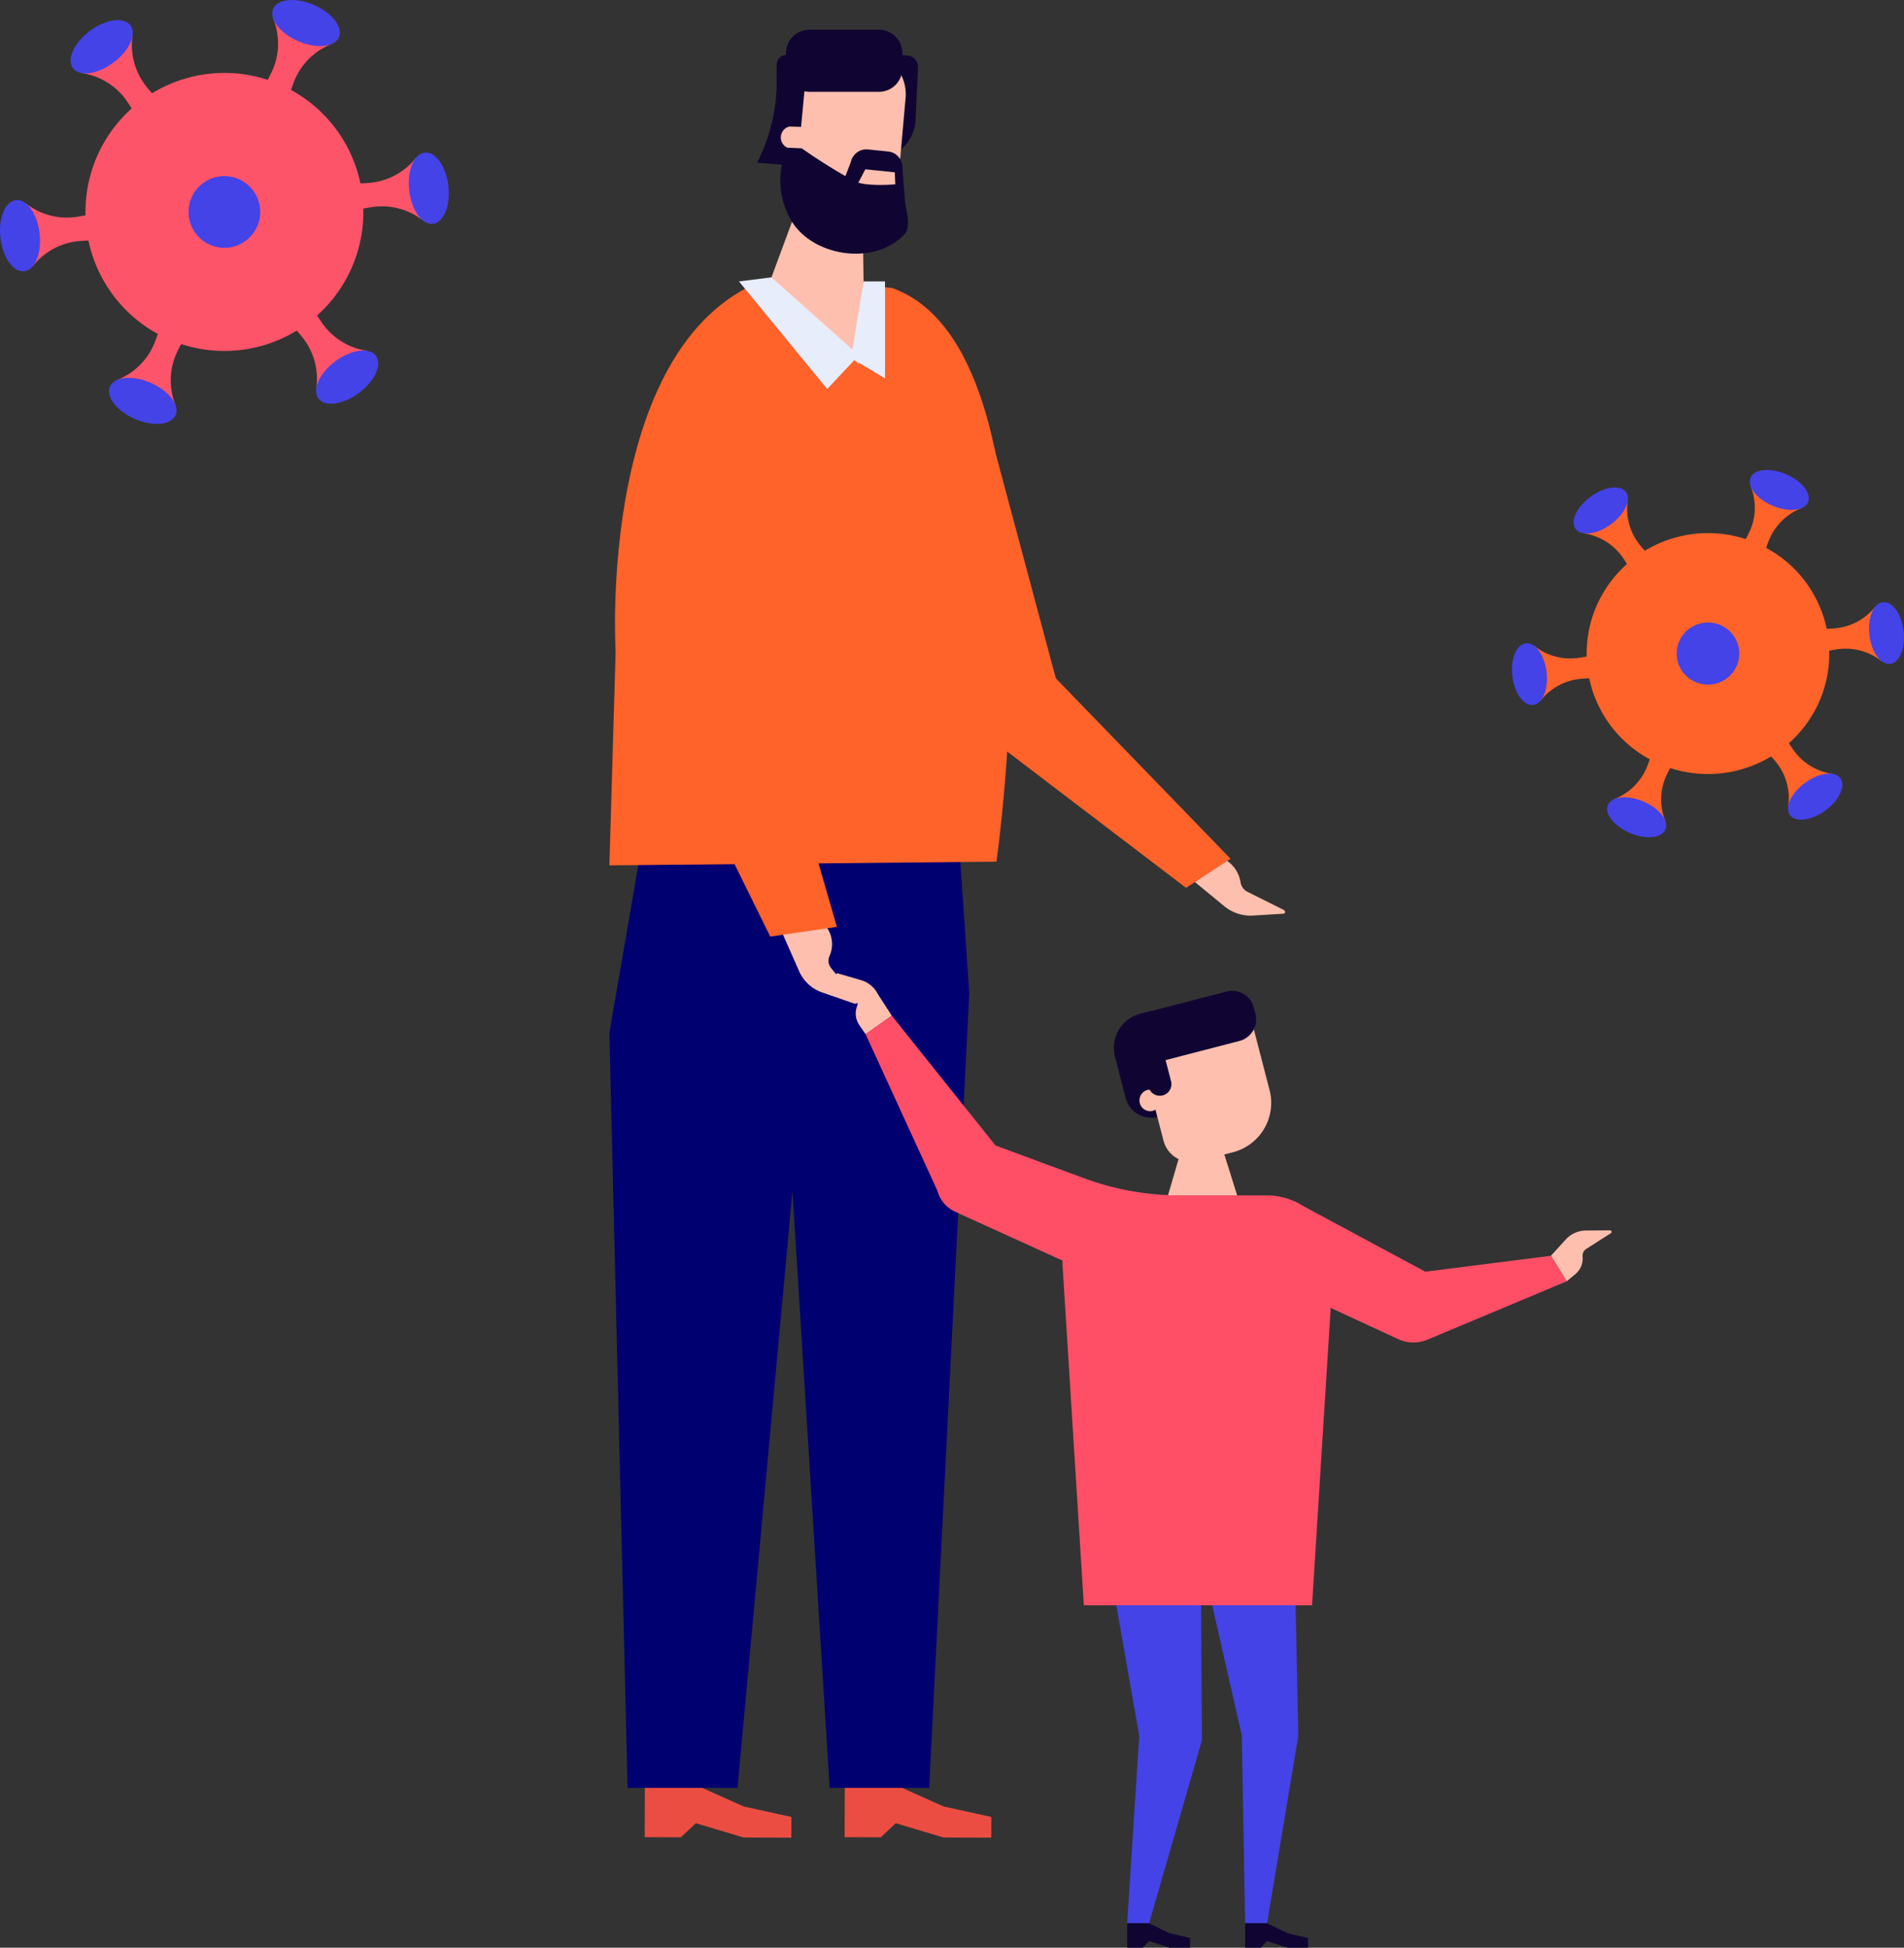
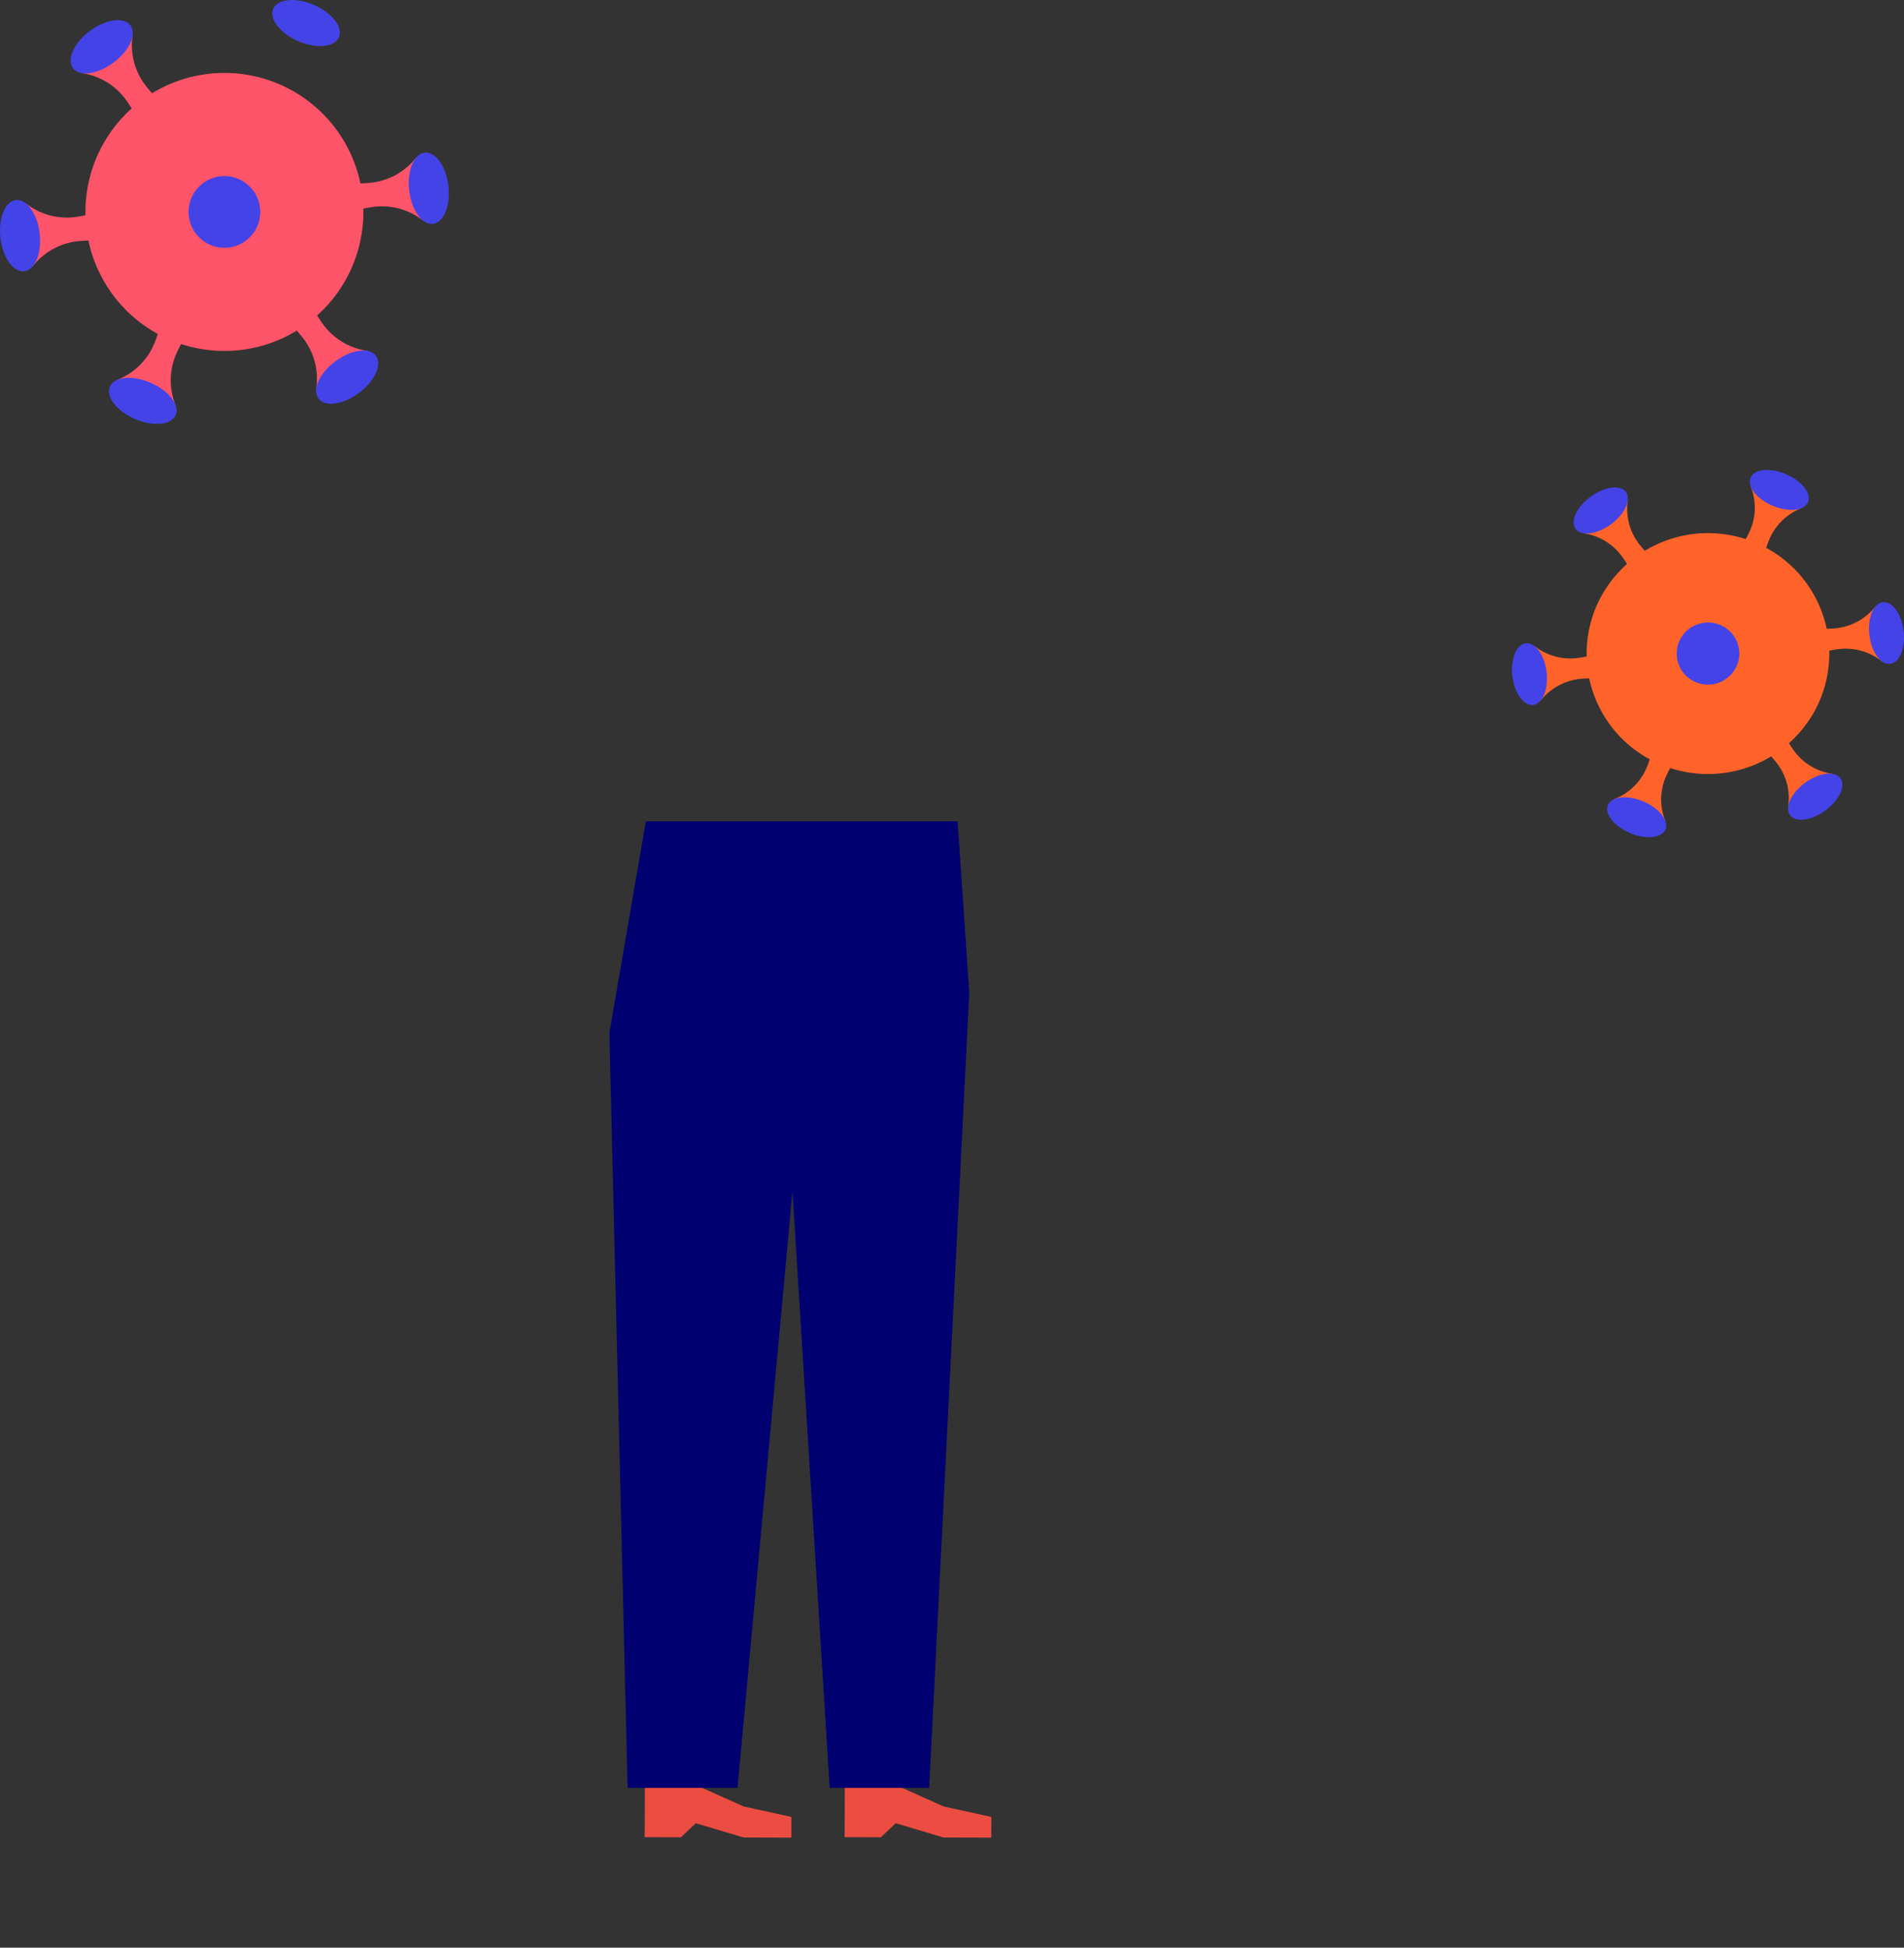
<svg xmlns="http://www.w3.org/2000/svg" width="222.893" height="227.939" viewBox="0 0 222.893 227.939">
  <rect x="0" y="0" width="222.893" height="227.939" fill="#333333" stroke="none" />
  <defs>
    <clipPath id="clip-path">
-       <rect id="Rectangle_1189" data-name="Rectangle 1189" width="117.321" height="224.462" fill="none" />
-     </clipPath>
+       </clipPath>
    <clipPath id="clip-path-2">
      <rect id="Rectangle_1188" data-name="Rectangle 1188" width="52.542" height="49.609" fill="none" />
    </clipPath>
    <clipPath id="clip-path-3">
      <rect id="Rectangle_1188-2" data-name="Rectangle 1188" width="45.893" height="42.976" fill="none" />
    </clipPath>
  </defs>
  <g id="Group_1739" data-name="Group 1739" transform="translate(-830 -653)">
    <g id="Group_1738" data-name="Group 1738" transform="translate(901.339 656.478)">
      <path id="Path_3536" data-name="Path 3536" d="M5.186,256.748l5.982.021,5.585,2.5,5.59,1.226-.009,2.425-5.593-.019-5.588-1.671-1.747,1.645-4.241-.014Z" transform="translate(-1.033 -51.336)" fill="#ec4d42" />
      <path id="Path_3537" data-name="Path 3537" d="M34.439,256.748l5.982.021,5.585,2.5,5.589,1.226-.008,2.425-5.594-.019-5.588-1.671-1.747,1.645-4.241-.014Z" transform="translate(-6.882 -51.336)" fill="#ec4d42" />
      <path id="Path_3538" data-name="Path 3538" d="M4.269,115.8,0,140.551l2.132,88.357H15l6.432-69.837,4.355,69.837H37.437l4.69-92.987L40.765,115.8Z" transform="translate(0 -23.153)" fill="#000070" />
      <g id="Group_1737" data-name="Group 1737">
        <g id="Group_1736" data-name="Group 1736" clip-path="url(#clip-path)">
          <path id="Path_3539" data-name="Path 3539" d="M85.2,123.479l3.751,3.083a4.873,4.873,0,0,0,3.355,1.154l3.641-.223c.235-.014.257-.329.03-.442l-4.239-2.115a1.487,1.487,0,0,1-.815-1.107,3.745,3.745,0,0,0-1.713-2.609l-1.525-.978Z" transform="translate(-17.035 -24.042)" fill="#ffbfae" />
          <path id="Path_3540" data-name="Path 3540" d="M50.71,56.678l8.18,30.56,20.457,21.121-5.216,3.4-21.8-16.608a12.751,12.751,0,0,1-4.11-5.348L33.15,62.968Z" transform="translate(-6.628 -11.333)" fill="#ff6329" />
          <path id="Path_3541" data-name="Path 3541" d="M37.223,15.6l1.251.1A4.667,4.667,0,0,0,43.29,11.2l.272-6.023A1.322,1.322,0,0,0,42.423,3.7L38,3.344Z" transform="translate(-7.443 -0.669)" fill="#100532" />
          <path id="Path_3542" data-name="Path 3542" d="M21.617,17.38l6.548.534.686-8.425-4.972-.4a21.13,21.13,0,0,1-2.191,8.138Z" transform="translate(-4.322 -1.816)" fill="#100532" />
          <path id="Path_3543" data-name="Path 3543" d="M0,105.035l45.317-.43s8.477-59.761-12.228-67.141L18.974,36.22C-1.543,43.035.73,80.027.73,80.027Z" transform="translate(0 -7.242)" fill="#ff6329" />
          <path id="Path_3544" data-name="Path 3544" d="M34.2,22.166l-6.428-.534a2.39,2.39,0,0,1-2.243-2.576L26.573,7.2a5.026,5.026,0,0,1,5.568-4.339l2.881.239a5.037,5.037,0,0,1,4.77,5.282L38.9,18.439a4.245,4.245,0,0,1-4.7,3.727" transform="translate(-5.103 -0.569)" fill="#ffbfae" />
          <path id="Path_3545" data-name="Path 3545" d="M23.716,36.22l5.946.529,4.842.431Z" transform="translate(-4.742 -7.242)" fill="#f997bd" />
-           <path id="Path_3546" data-name="Path 3546" d="M28,21.532l6.312-.863.193,13.4-.583,9.215L23.716,33.11Z" transform="translate(-4.742 -4.133)" fill="#ffbfae" />
          <path id="Path_3547" data-name="Path 3547" d="M25.087,15.324a1.318,1.318,0,1,0,1.42-1.206,1.317,1.317,0,0,0-1.42,1.206" transform="translate(-5.015 -2.822)" fill="#ffbfae" />
          <path id="Path_3548" data-name="Path 3548" d="M22.767,36.22l-3.8.48L29.295,49.289,32.474,45.9l3.585,2.138V36.7h-2.5l-1.315,7.973Z" transform="translate(-3.793 -7.242)" fill="#e8edfb" />
          <path id="Path_3549" data-name="Path 3549" d="M27.326,12.108l-2.881-.078.026-7.21A1.125,1.125,0,0,1,25.6,3.695h1.512a.918.918,0,0,1,.908,1.059Z" transform="translate(-4.888 -0.739)" fill="#100532" />
          <path id="Path_3550" data-name="Path 3550" d="M41.283,20.275l-6.037-.618.051-.5a1.844,1.844,0,0,1,2.022-1.647l2.369.242a1.844,1.844,0,0,1,1.647,2.022Z" transform="translate(-7.047 -3.499)" fill="#100532" />
          <path id="Path_3551" data-name="Path 3551" d="M27.519,17.33a66.514,66.514,0,0,0,6.246,3.891c1.563.665,5.136.287,5.136.287s1.8,4.641.689,5.841c-3.639,3.946-11.3,2.555-13.519-1.982a9.161,9.161,0,0,1-.228-8.108Z" transform="translate(-5.004 -3.451)" fill="#100532" />
          <path id="Path_3552" data-name="Path 3552" d="M35.26,18.659l-1.375,3.534s1.366.7,1.375.684,1.769-3.363,1.769-3.363Z" transform="translate(-6.775 -3.731)" fill="#100532" />
          <path id="Path_3553" data-name="Path 3553" d="M36.719,7.267H28.583a2.745,2.745,0,0,1-2.744-2.745V2.744A2.745,2.745,0,0,1,28.583,0h8.136a2.745,2.745,0,0,1,2.745,2.744V4.522a2.745,2.745,0,0,1-2.745,2.745" transform="translate(-5.166)" fill="#100532" />
          <path id="Path_3554" data-name="Path 3554" d="M42.616,19.749l.362,4.632-1.088-.2-.163-4.332Z" transform="translate(-8.343 -3.949)" fill="#100532" />
          <path id="Path_3555" data-name="Path 3555" d="M25.283,131.6l1.98,4.483a4.584,4.584,0,0,0,2.7,2.493l3.784,1.31a.258.258,0,0,0,.286-.4L31,135.708a1.338,1.338,0,0,1-.178-1.388,3.4,3.4,0,0,0-.209-3.182l-.966-1.562Z" transform="translate(-5.055 -25.908)" fill="#ffbfae" />
          <path id="Path_3556" data-name="Path 3556" d="M25.333,62.039,18.807,84.065l8.915,30.811-7.8,1.137L6.7,89.218A12.162,12.162,0,0,1,5.6,81.9l1.164-24.41A8.454,8.454,0,0,1,15,49.453l.677-.017a9.805,9.805,0,0,1,9.655,12.6" transform="translate(-1.089 -9.884)" fill="#ff6329" />
          <path id="Path_3557" data-name="Path 3557" d="M81.285,155.331l-2.311.6a3.1,3.1,0,0,1-3.782-2.225l-1.242-4.8a4.15,4.15,0,0,1,2.976-5.059l1.3-.336Z" transform="translate(-14.759 -28.695)" fill="#100532" />
          <path id="Path_3558" data-name="Path 3558" d="M92.724,152.773l-2.41-9.3-13.071,3.387,1.519,5.864c-.012,0-.022,0-.034,0a1.266,1.266,0,0,0,0,2.531,1.253,1.253,0,0,0,.642-.18l.942,3.634a3.317,3.317,0,0,0,1.765,2.147l-1.244,4.253h8.1l-1.5-4.791,1.012-.262a5.973,5.973,0,0,0,4.283-7.28" transform="translate(-15.444 -28.687)" fill="#ffbfae" />
-           <path id="Path_3559" data-name="Path 3559" d="M72.065,218.487l4.37,24.854-1.41,21.946H77.59l6.181-21.407-.108-17.305h.971l3.805,16.707.394,22.005H91.4l3.648-21.893-.493-24.907Z" transform="translate(-14.409 -43.686)" fill="#4443e8" />
          <path id="Path_3560" data-name="Path 3560" d="M80.726,278.142l-2.4-1.16H75.766v2.861h1.817l.746-.773,2.4.773h2.4v-1.136Z" transform="translate(-15.149 -55.382)" fill="#100532" />
          <path id="Path_3561" data-name="Path 3561" d="M97.986,278.142l-2.4-1.16H93.026v2.861h1.818l.745-.773,2.4.773h2.4v-1.136Z" transform="translate(-18.6 -55.382)" fill="#100532" />
          <path id="Path_3562" data-name="Path 3562" d="M39.687,142.986l-1.611-2.493a3.23,3.23,0,0,0-1.985-1.662l-2.708-.792a.182.182,0,0,0-.186.3l2.116,2.694c.235.266.448.5.318.826a2.4,2.4,0,0,0,.256,2.232l.733,1.065Z" transform="translate(-6.628 -27.599)" fill="#ffbfae" />
          <path id="Path_3563" data-name="Path 3563" d="M137.77,178.6l1.729-1.9a3.229,3.229,0,0,1,2.363-1.054l2.822-.021a.182.182,0,0,1,.1.335l-2.874,1.833a.944.944,0,0,0-.432.886,2.4,2.4,0,0,1-.858,2.077l-1,.824Z" transform="translate(-27.547 -35.116)" fill="#ffbfae" />
          <path id="Path_3564" data-name="Path 3564" d="M89.4,146.455l-9.683,2.508-1.5-5.784,9.683-2.508a2.607,2.607,0,0,1,3.177,1.869l.191.738a2.607,2.607,0,0,1-1.87,3.177" transform="translate(-15.64 -28.11)" fill="#100532" />
          <path id="Path_3565" data-name="Path 3565" d="M80.1,153.733a1.36,1.36,0,0,1-1.658-.975l-1.8-6.942,2.633-.682,1.8,6.942a1.36,1.36,0,0,1-.975,1.658" transform="translate(-15.324 -29.019)" fill="#100532" />
          <path id="Path_3566" data-name="Path 3566" d="M84.468,165.256H74.3a32.437,32.437,0,0,1-11.242-2.011l-10.365-3.83L40.554,144.223l-3.067,2.167,8.406,18.323a3.759,3.759,0,0,0,2.075,2.451l12.574,5.725c0,.214-.007.427.006.644l2.489,39.694H89.753l2.489-39.694a7.789,7.789,0,0,0-7.774-8.277" transform="translate(-7.495 -28.837)" fill="#ff4f67" />
          <path id="Path_3567" data-name="Path 3567" d="M111.484,187.59l-16.619-7.681,4.308-8.521,15.307,8.229,14.711-1.864,1.853,2.983-16.224,6.8a4.327,4.327,0,0,1-3.336.052" transform="translate(-18.968 -34.268)" fill="#ff4f67" />
        </g>
      </g>
    </g>
    <g id="Group_1733" data-name="Group 1733" transform="translate(830 653)">
      <g id="Group_1731" data-name="Group 1731" clip-path="url(#clip-path-2)">
        <path id="Path_3522" data-name="Path 3522" d="M55.034,43.061a16.268,16.268,0,1,1-8.477-21.388,16.268,16.268,0,0,1,8.477,21.388" transform="translate(-13.83 -11.802)" fill="#fe5469" />
-         <path id="Path_3523" data-name="Path 3523" d="M71.282,5.23l6.836,2.958a7.764,7.764,0,0,0-4.356,4.285,17.5,17.5,0,0,0-.859,2.755l-.4,3.157-4.791-2.071,2.024-2.456a17.471,17.471,0,0,0,1.416-2.508,7.762,7.762,0,0,0,.133-6.119Z" transform="translate(-39.298 -3.035)" fill="#fe5469" />
        <path id="Path_3524" data-name="Path 3524" d="M76.061,1.031C76.567-.14,78.7-.344,80.828.575s3.439,2.614,2.933,3.785-2.641,1.375-4.767.456S75.554,2.2,76.061,1.031" transform="translate(-44.083 0)" fill="#4443e8" />
        <path id="Path_3525" data-name="Path 3525" d="M22.752,14.238,28.731,9.8a7.764,7.764,0,0,0,1.533,5.915,17.5,17.5,0,0,0,1.956,2.122l2.532,1.927-4.188,3.113-1.115-2.98a17.476,17.476,0,0,0-1.464-2.481,7.762,7.762,0,0,0-5.232-3.175Z" transform="translate(-13.205 -5.686)" fill="#fe5469" />
        <path id="Path_3526" data-name="Path 3526" d="M19.969,11.238c-.761-1.025.129-2.975,1.988-4.357s3.984-1.672,4.744-.648-.129,2.975-1.988,4.357-3.984,1.672-4.745.648" transform="translate(-11.432 -3.262)" fill="#4443e8" />
        <path id="Path_3527" data-name="Path 3527" d="M7.952,63.709,7.1,56.31a7.765,7.765,0,0,0,5.889,1.63,17.514,17.514,0,0,0,2.816-.633l2.935-1.23.6,5.184L16.2,60.737a17.508,17.508,0,0,0-2.881.028,7.761,7.761,0,0,0-5.365,2.944Z" transform="translate(-4.119 -32.547)" fill="#fe5469" />
        <path id="Path_3528" data-name="Path 3528" d="M2.829,64.123c-1.267.147-2.511-1.6-2.779-3.9s.544-4.286,1.811-4.433,2.511,1.6,2.778,3.9S4.1,63.976,2.829,64.123" transform="translate(0 -32.376)" fill="#4443e8" />
        <path id="Path_3529" data-name="Path 3529" d="M39.539,94.8,32.7,91.845a7.764,7.764,0,0,0,4.356-4.285,17.5,17.5,0,0,0,.859-2.755l.4-3.157,4.791,2.071-2.024,2.456a17.472,17.472,0,0,0-1.416,2.508,7.762,7.762,0,0,0-.133,6.119Z" transform="translate(-18.981 -47.388)" fill="#fe5469" />
        <path id="Path_3530" data-name="Path 3530" d="M38.206,109.739c-.506,1.171-2.641,1.375-4.767.456S30,107.581,30.505,106.41s2.641-1.375,4.767-.456,3.44,2.614,2.933,3.785" transform="translate(-17.642 -61.161)" fill="#4443e8" />
        <path id="Path_3531" data-name="Path 3531" d="M85.867,85.9l-5.979,4.441a7.762,7.762,0,0,0-1.533-5.915A17.463,17.463,0,0,0,76.4,82.306l-2.532-1.927,4.188-3.113,1.116,2.98a17.434,17.434,0,0,0,1.464,2.481A7.763,7.763,0,0,0,85.867,85.9Z" transform="translate(-42.872 -44.845)" fill="#fe5469" />
        <path id="Path_3532" data-name="Path 3532" d="M95.184,98.375c.761,1.024-.129,2.975-1.988,4.356s-3.984,1.672-4.744.648.129-2.975,1.988-4.356,3.983-1.672,4.744-.648" transform="translate(-51.179 -56.741)" fill="#4443e8" />
        <path id="Path_3533" data-name="Path 3533" d="M100.334,43.963l.856,7.4a7.765,7.765,0,0,0-5.889-1.63,17.47,17.47,0,0,0-2.816.634l-2.936,1.229-.6-5.184,3.139.525a17.508,17.508,0,0,0,2.881-.028,7.761,7.761,0,0,0,5.365-2.944Z" transform="translate(-51.626 -25.516)" fill="#fe5469" />
        <path id="Path_3534" data-name="Path 3534" d="M115.9,42.554c1.267-.147,2.511,1.6,2.779,3.9s-.544,4.286-1.811,4.433-2.511-1.6-2.779-3.9.544-4.286,1.811-4.433" transform="translate(-66.188 -24.693)" fill="#4443e8" />
        <path id="Path_3535" data-name="Path 3535" d="M60.656,54.975A4.195,4.195,0,1,1,58.47,49.46a4.195,4.195,0,0,1,2.186,5.515" transform="translate(-30.535 -28.506)" fill="#4443e8" />
      </g>
    </g>
    <g id="Group_1732" data-name="Group 1732" transform="translate(1007 708)">
      <g id="Group_1731-2" data-name="Group 1731" clip-path="url(#clip-path-3)">
        <path id="Path_3522-2" data-name="Path 3522" d="M51.085,40.022A14.254,14.254,0,0,1,32.4,47.366,14.05,14.05,0,0,1,25,28.838,14.254,14.254,0,0,1,43.68,21.494a14.05,14.05,0,0,1,7.4,18.529" transform="translate(-15.096 -12.942)" fill="#ff6329" />
        <path id="Path_3523-2" data-name="Path 3523" d="M70.83,5.23,76.8,7.792A6.755,6.755,0,0,0,73,11.5a15.07,15.07,0,0,0-.75,2.386l-.352,2.735-4.184-1.794L69.477,12.7a15.1,15.1,0,0,0,1.237-2.173,6.673,6.673,0,0,0,.116-5.3Z" transform="translate(-42.894 -3.329)" fill="#ff6329" />
        <path id="Path_3524-2" data-name="Path 3524" d="M76.047.893C76.489-.121,78.353-.3,80.211.5s3,2.264,2.562,3.279-2.306,1.192-4.164.4-3-2.264-2.562-3.279" transform="translate(-48.116 0)" fill="#4443e8" />
        <path id="Path_3525-2" data-name="Path 3525" d="M22.752,13.644,27.975,9.8a6.685,6.685,0,0,0,1.339,5.124,15.208,15.208,0,0,0,1.709,1.838l2.212,1.67-3.658,2.7L28.6,18.543a15.112,15.112,0,0,0-1.279-2.149,6.789,6.789,0,0,0-4.57-2.75Z" transform="translate(-14.413 -6.236)" fill="#ff6329" />
        <path id="Path_3526-2" data-name="Path 3526" d="M19.934,10.487c-.665-.888.113-2.577,1.737-3.774s3.48-1.448,4.144-.561S25.7,8.728,24.079,9.925s-3.48,1.448-4.144.561" transform="translate(-12.478 -3.578)" fill="#4443e8" />
        <path id="Path_3527-2" data-name="Path 3527" d="M7.844,62.688,7.1,56.279a6.823,6.823,0,0,0,5.143,1.412,15.405,15.405,0,0,0,2.459-.549l2.564-1.065.526,4.491-2.741-.454a15.419,15.419,0,0,0-2.516.024,6.794,6.794,0,0,0-4.686,2.55Z" transform="translate(-4.495 -35.693)" fill="#ff6329" />
        <path id="Path_3528-2" data-name="Path 3528" d="M2.471,63.008C1.364,63.136.278,61.623.044,59.629s.475-3.713,1.582-3.84,2.193,1.385,2.427,3.379-.475,3.713-1.582,3.84" transform="translate(0 -35.505)" fill="#4443e8" />
        <path id="Path_3529-2" data-name="Path 3529" d="M38.674,93.044,32.7,90.481a6.755,6.755,0,0,0,3.8-3.712,15.071,15.071,0,0,0,.75-2.386l.352-2.735,4.184,1.794L40.027,85.57a15.1,15.1,0,0,0-1.237,2.173,6.673,6.673,0,0,0-.116,5.3Z" transform="translate(-20.717 -51.969)" fill="#ff6329" />
        <path id="Path_3530-2" data-name="Path 3530" d="M37.217,109.156c-.442,1.015-2.306,1.192-4.164.4s-3-2.264-2.562-3.279,2.306-1.191,4.164-.4,3,2.265,2.562,3.279" transform="translate(-19.256 -67.074)" fill="#4443e8" />
        <path id="Path_3531-2" data-name="Path 3531" d="M84.348,84.747l-5.223,3.847a6.684,6.684,0,0,0-1.339-5.124,15.177,15.177,0,0,0-1.709-1.838l-2.211-1.67,3.658-2.7.975,2.582A15.076,15.076,0,0,0,79.778,82a6.789,6.789,0,0,0,4.57,2.75Z" transform="translate(-46.795 -49.18)" fill="#ff6329" />
        <path id="Path_3532-2" data-name="Path 3532" d="M94.3,98.293c.665.887-.113,2.577-1.737,3.774s-3.48,1.449-4.144.561.113-2.577,1.737-3.774,3.479-1.449,4.144-.561" transform="translate(-55.862 -62.226)" fill="#4443e8" />
        <path id="Path_3533-2" data-name="Path 3533" d="M98.893,43.963l.748,6.41A6.823,6.823,0,0,0,94.5,48.96a15.367,15.367,0,0,0-2.459.549l-2.564,1.065-.526-4.491,2.742.454a15.418,15.418,0,0,0,2.516-.024,6.794,6.794,0,0,0,4.686-2.55Z" transform="translate(-56.349 -27.983)" fill="#ff6329" />
        <path id="Path_3534-2" data-name="Path 3534" d="M115.664,42.553c1.107-.128,2.193,1.385,2.427,3.379s-.475,3.713-1.582,3.84-2.193-1.385-2.427-3.379.475-3.713,1.582-3.84" transform="translate(-72.243 -27.08)" fill="#4443e8" />
        <path id="Path_3535-2" data-name="Path 3535" d="M59.638,54.192a3.675,3.675,0,0,1-4.817,1.893,3.623,3.623,0,0,1-1.909-4.777,3.676,3.676,0,0,1,4.817-1.893,3.622,3.622,0,0,1,1.909,4.777" transform="translate(-33.329 -31.262)" fill="#4443e8" />
      </g>
    </g>
  </g>
</svg>